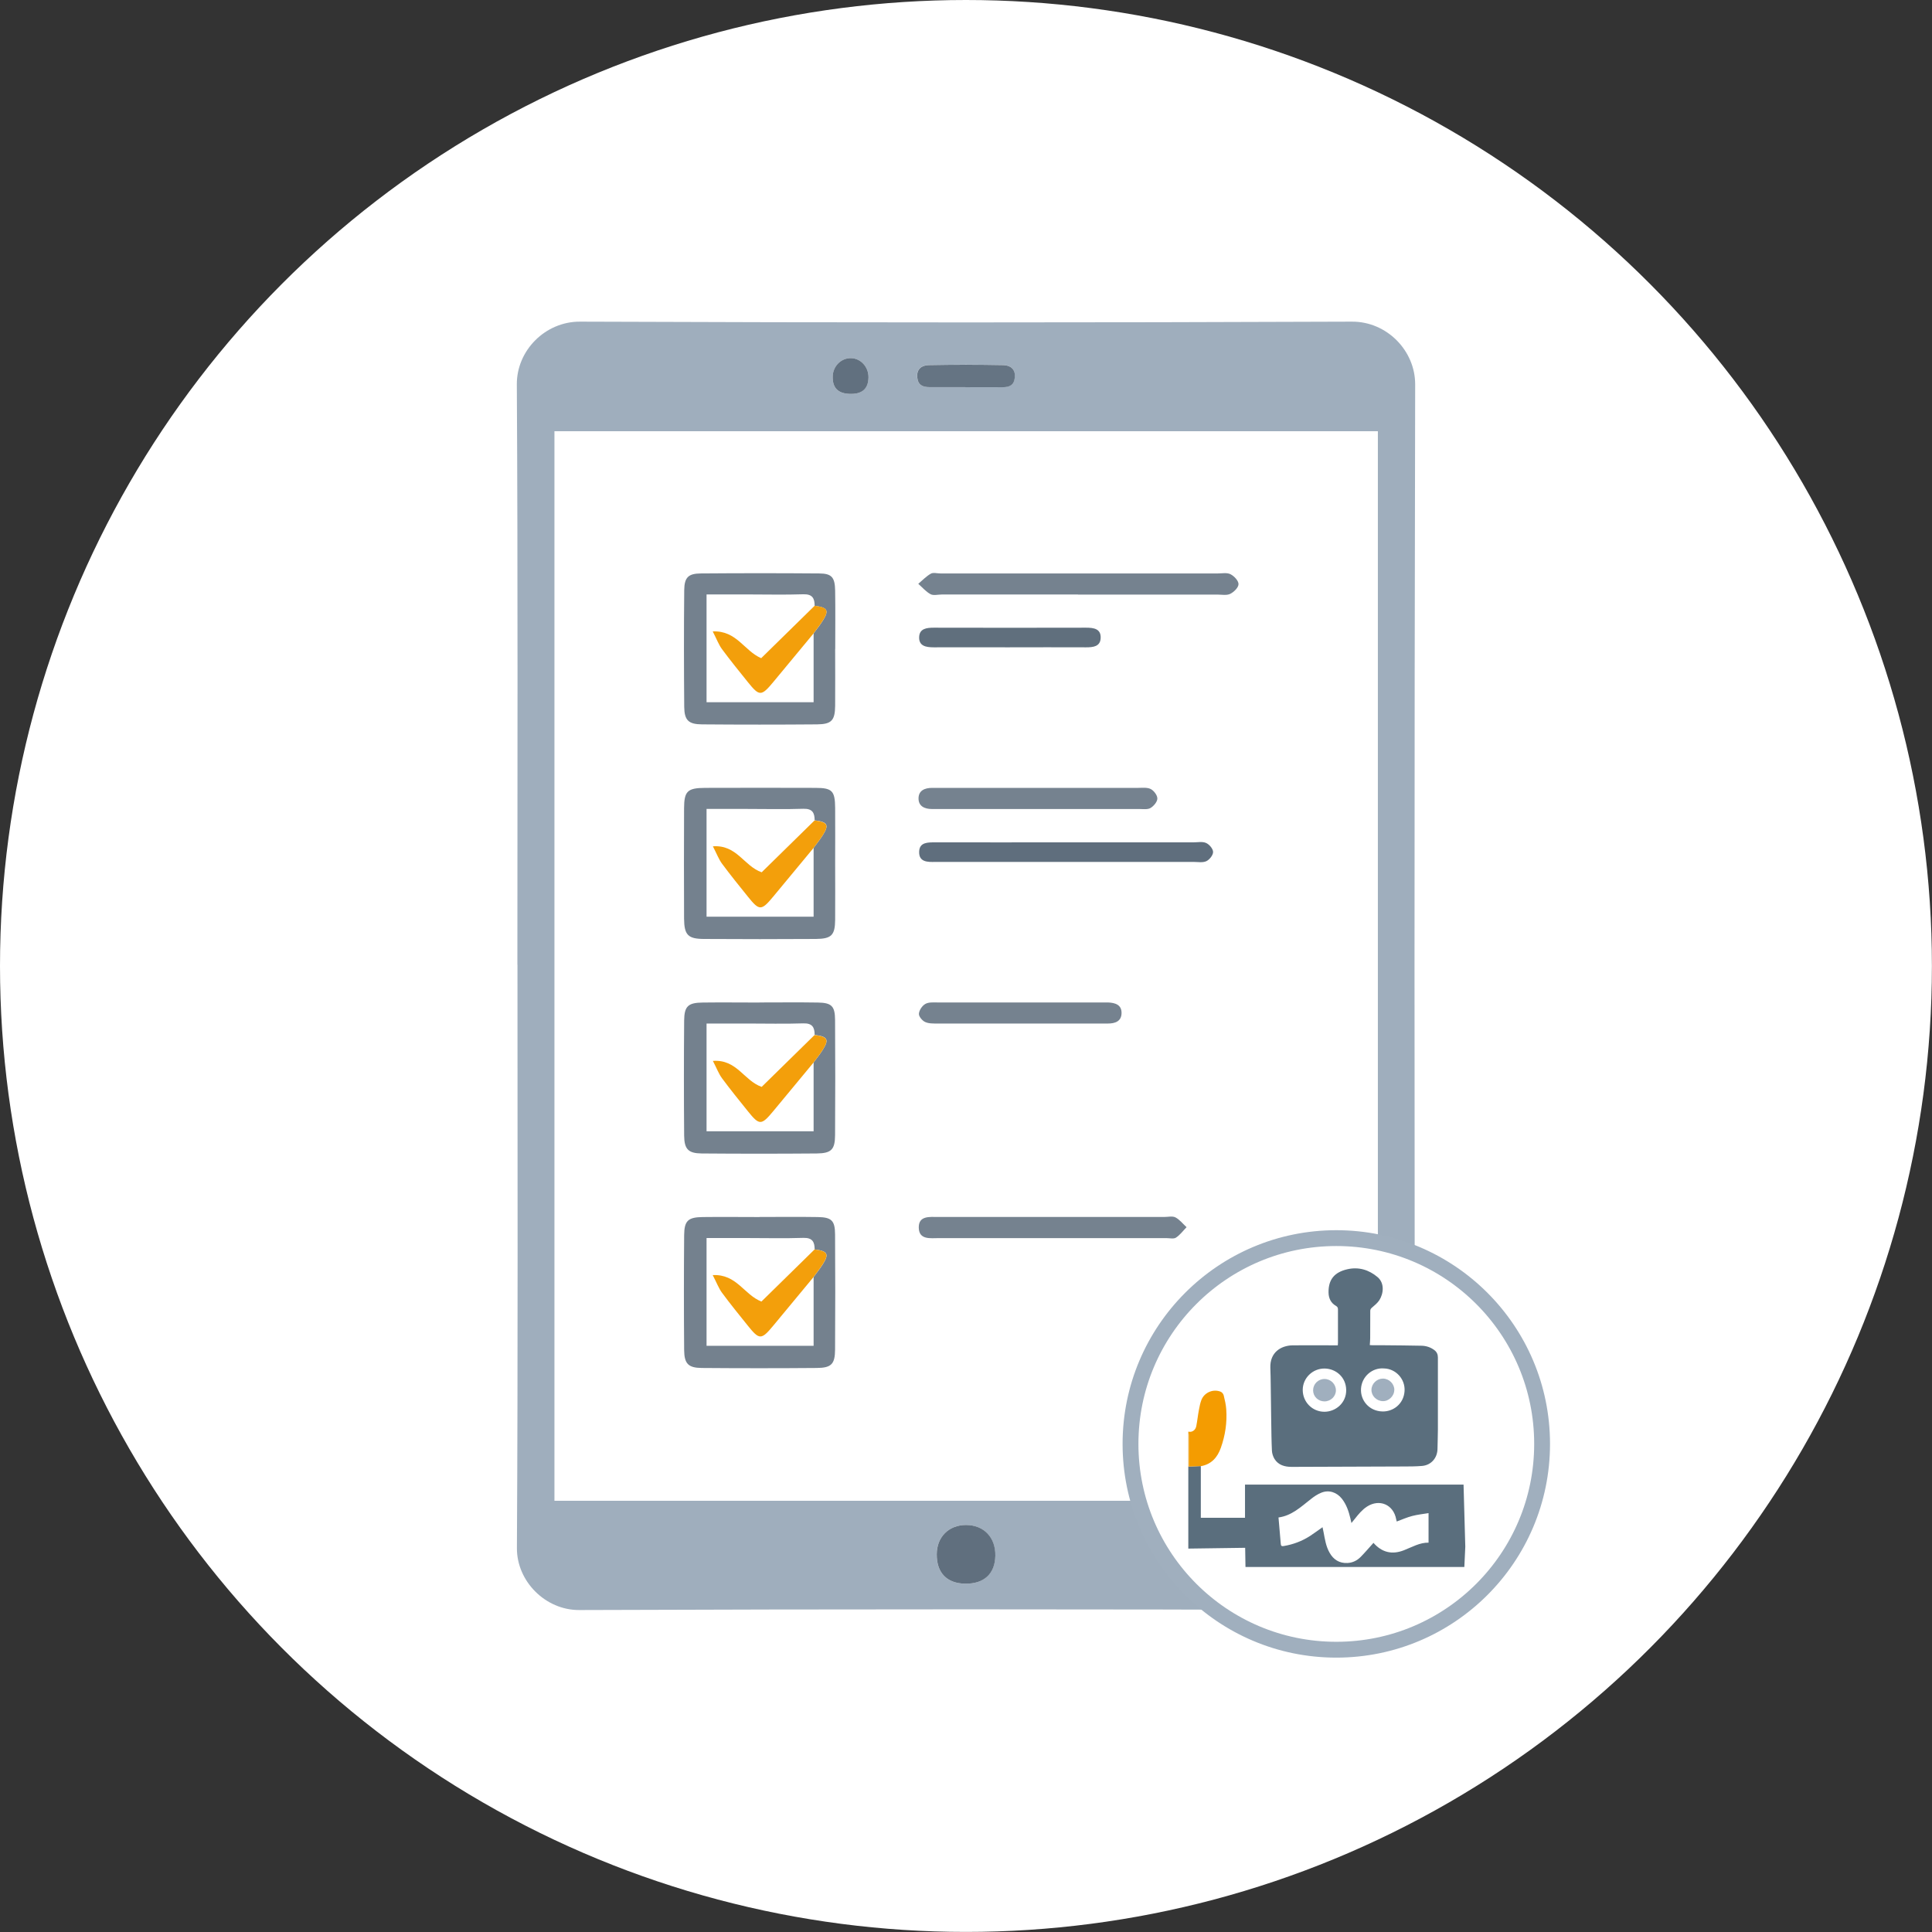
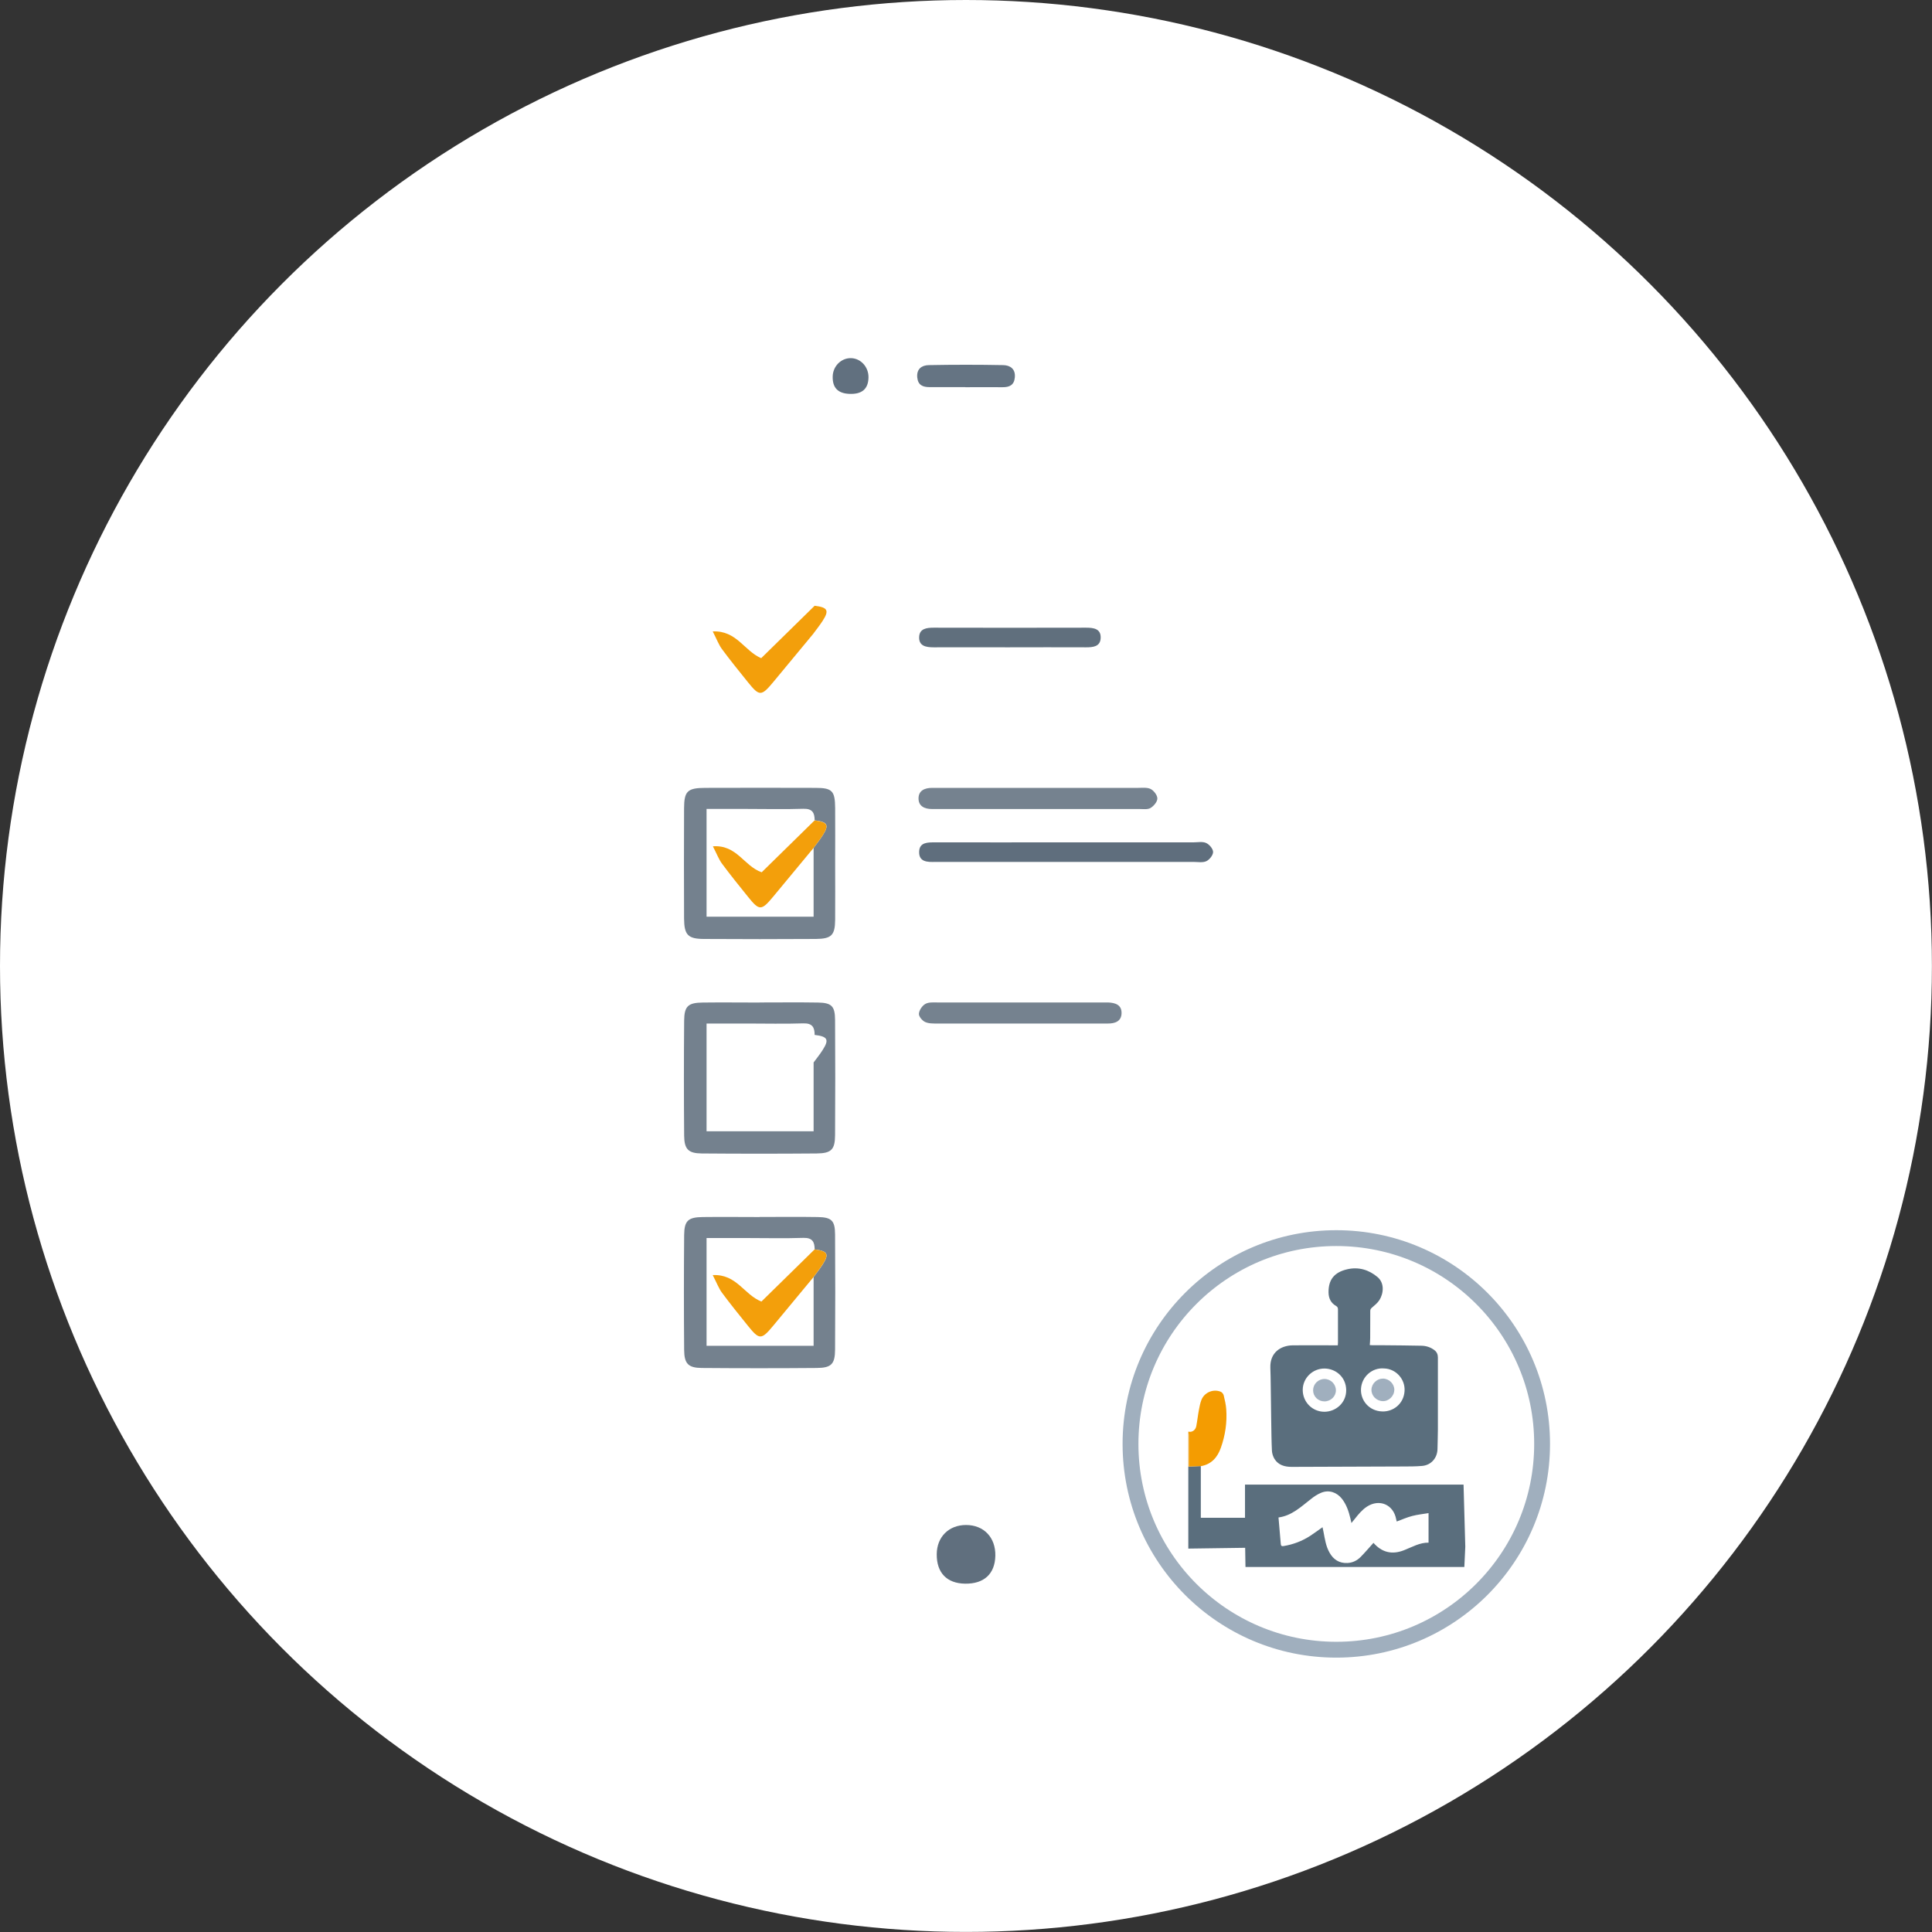
<svg xmlns="http://www.w3.org/2000/svg" id="Layer_1" data-name="Layer 1" width="243.99" height="243.99" viewBox="0 0 243.99 243.99">
  <rect x="0" y="0" width="243.99" height="243.99" fill="#333333" stroke="none" />
  <defs>
    <style>
      .cls-1 {
        fill: #657483;
      }

      .cls-1, .cls-2, .cls-3, .cls-4, .cls-5, .cls-6, .cls-7, .cls-8, .cls-9, .cls-10, .cls-11, .cls-12, .cls-13, .cls-14 {
        stroke-width: 0px;
      }

      .cls-2 {
        fill: #75828f;
      }

      .cls-3 {
        fill: #74818e;
      }

      .cls-4 {
        fill: #f39f0b;
      }

      .cls-5 {
        fill: #5a6e7d;
      }

      .cls-6 {
        fill: #5f6e7d;
      }

      .cls-7 {
        fill: #9faebd;
      }

      .cls-8 {
        fill: #606f7e;
      }

      .cls-9 {
        fill: #f49c01;
      }

      .cls-15 {
        stroke: #a0afbe;
        stroke-miterlimit: 10;
        stroke-width: 2px;
      }

      .cls-15, .cls-13 {
        fill: #fff;
      }

      .cls-10 {
        fill: #e5a634;
      }

      .cls-11 {
        fill: #a0afbe;
      }

      .cls-12 {
        fill: #606f7d;
      }

      .cls-14 {
        fill: #61707f;
      }
    </style>
  </defs>
  <circle class="cls-13" cx="121.99" cy="121.99" r="121.99" />
  <g>
-     <path class="cls-7" d="M65.34,121.82c0-24.42.07-48.85-.07-73.27-.03-4.29,3.59-7.95,7.98-7.93,32.5.13,65,.13,97.49,0,4.39-.02,7.99,3.65,7.98,7.93-.11,48.99-.11,97.97,0,146.96,0,4.18-3.59,7.84-7.87,7.82-32.57-.12-65.13-.12-97.7,0-4.28.02-7.89-3.64-7.87-7.82.14-24.56.07-49.12.07-73.68ZM174.01,189.53V54.46h-103.99v135.07h103.99ZM121.89,200c2.38.03,3.75-1.24,3.8-3.52.05-2.31-1.45-3.89-3.7-3.89-2.17,0-3.68,1.51-3.7,3.69-.01,2.35,1.28,3.69,3.59,3.72ZM121.9,48.89c1.57,0,3.14,0,4.7,0,.85,0,1.46-.25,1.55-1.22.11-1.09-.59-1.55-1.46-1.57-3.13-.06-6.27-.06-9.41,0-.88.02-1.56.49-1.45,1.57.1.97.71,1.22,1.56,1.21,1.5-.01,3,0,4.5,0ZM109.68,47.68c.03-1.32-.96-2.41-2.2-2.45-1.24-.03-2.29,1.02-2.32,2.33-.03,1.41.66,2.12,2.1,2.18,1.59.07,2.38-.62,2.42-2.06Z" />
    <path class="cls-8" d="M121.89,200c-2.31-.03-3.61-1.37-3.59-3.72.01-2.18,1.52-3.69,3.7-3.69,2.25,0,3.75,1.58,3.7,3.89-.05,2.28-1.42,3.55-3.8,3.52Z" />
    <path class="cls-1" d="M121.9,48.89c-1.5,0-3,0-4.5,0-.85,0-1.46-.24-1.56-1.21-.11-1.09.57-1.55,1.45-1.57,3.13-.06,6.27-.06,9.41,0,.87.02,1.57.48,1.46,1.57-.09.97-.7,1.23-1.55,1.22-1.57-.01-3.14,0-4.7,0Z" />
    <path class="cls-14" d="M109.68,47.68c-.03,1.45-.83,2.13-2.42,2.06-1.44-.06-2.13-.77-2.1-2.18.02-1.31,1.07-2.36,2.32-2.33,1.24.03,2.23,1.13,2.2,2.45Z" />
-     <path class="cls-3" d="M105.47,81.96c0,2.39.02,4.78,0,7.16-.02,1.86-.45,2.34-2.28,2.36-4.84.04-9.69.04-14.53,0-1.71-.01-2.23-.52-2.25-2.21-.04-4.91-.05-9.83,0-14.74.02-1.62.52-2.1,2.11-2.11,4.98-.04,9.96-.04,14.94,0,1.58.01,1.98.49,2.01,2.17.04,2.46.01,4.91.01,7.37ZM102.74,80c.39-.53.81-1.04,1.16-1.6.84-1.31.62-1.7-1.02-1.89,0-.95-.28-1.49-1.42-1.46-2.39.08-4.78.02-7.17.02-1.68,0-3.37,0-5.06,0v13.61h13.52v-8.69Z" />
    <path class="cls-3" d="M105.47,109c0,2.39.02,4.78,0,7.16-.02,1.95-.46,2.4-2.44,2.42-4.71.03-9.42.03-14.12,0-2.03-.01-2.5-.5-2.52-2.57-.02-4.64-.02-9.28,0-13.92.01-2.19.43-2.58,2.68-2.59,4.64-.01,9.28-.02,13.92,0,2.11,0,2.46.38,2.48,2.53.02,2.32,0,4.64,0,6.96ZM102.74,107.09c.39-.53.81-1.04,1.16-1.6.84-1.31.62-1.7-1.02-1.89,0-.95-.28-1.49-1.42-1.46-2.39.08-4.78.02-7.17.02-1.68,0-3.37,0-5.06,0v13.61h13.52c0-2.99,0-5.84,0-8.69Z" />
    <path class="cls-3" d="M95.92,126.6c2.46,0,4.91-.03,7.37.01,1.74.03,2.16.45,2.17,2.21.03,4.84.03,9.69,0,14.53-.01,1.83-.47,2.3-2.32,2.32-4.84.04-9.69.04-14.53,0-1.69-.02-2.19-.54-2.21-2.25-.04-4.84-.04-9.69,0-14.53.02-1.83.5-2.26,2.36-2.28,2.39-.03,4.78,0,7.16,0ZM102.74,134.19c.39-.53.81-1.04,1.16-1.6.84-1.31.62-1.7-1.02-1.89,0-.95-.28-1.49-1.42-1.46-2.39.08-4.78.02-7.17.02-1.68,0-3.37,0-5.06,0v13.61h13.52c0-2.99,0-5.84,0-8.69Z" />
    <path class="cls-3" d="M95.92,153.69c2.46,0,4.91-.03,7.37.01,1.74.03,2.16.45,2.17,2.21.03,4.84.03,9.69,0,14.53-.01,1.83-.47,2.31-2.32,2.32-4.84.04-9.69.04-14.53,0-1.69-.02-2.19-.54-2.21-2.25-.04-4.84-.04-9.69,0-14.53.02-1.83.5-2.26,2.36-2.28,2.39-.03,4.78,0,7.16,0ZM102.74,161.28c.39-.53.81-1.04,1.16-1.6.84-1.31.62-1.7-1.02-1.89,0-.95-.28-1.49-1.42-1.46-2.39.08-4.78.02-7.17.02-1.68,0-3.37,0-5.06,0v13.61h13.52v-8.69Z" />
-     <path class="cls-2" d="M136.14,75.08c-5.74,0-11.47,0-17.21,0-.48,0-1.04.16-1.41-.04-.58-.31-1.04-.86-1.55-1.31.52-.44,1-.95,1.58-1.28.31-.18.8-.03,1.21-.03,11.68,0,23.35,0,35.03,0,.54,0,1.17-.13,1.61.1.46.23,1.02.83,1.01,1.25,0,.43-.58,1-1.05,1.23-.45.22-1.07.09-1.61.09-5.87,0-11.74,0-17.62,0Z" />
-     <path class="cls-2" d="M133.07,153.69c4.65,0,9.3,0,13.95,0,.48,0,1.04-.14,1.42.05.54.28.95.82,1.41,1.24-.44.45-.82.98-1.34,1.32-.29.19-.8.06-1.21.06-9.57,0-19.15,0-28.72,0-1.07,0-2.51.25-2.55-1.3-.04-1.57,1.39-1.37,2.47-1.37,4.86,0,9.71,0,14.57,0Z" />
    <path class="cls-6" d="M134.72,106.38c5.33,0,10.66,0,15.98,0,.55,0,1.16-.13,1.62.08.41.18.88.74.88,1.14,0,.4-.46.98-.86,1.16-.46.21-1.07.09-1.62.09-10.72,0-21.45,0-32.17,0-.14,0-.27,0-.41,0-1,.03-2.12.03-2.06-1.32.05-1.18,1.11-1.15,2.03-1.15,5.53.01,11.07,0,16.6,0Z" />
-     <path class="cls-2" d="M131.24,99.5c4.16,0,8.32,0,12.49,0,.54,0,1.16-.08,1.6.15.4.21.84.79.83,1.2,0,.41-.46.95-.86,1.19-.37.22-.93.13-1.4.13-8.53,0-17.06,0-25.59,0-.2,0-.41,0-.61,0-.92,0-1.71-.34-1.7-1.35.01-1.01.81-1.32,1.73-1.32,4.5,0,9.01,0,13.51,0Z" />
+     <path class="cls-2" d="M131.24,99.5c4.16,0,8.32,0,12.49,0,.54,0,1.16-.08,1.6.15.4.21.84.79.83,1.2,0,.41-.46.95-.86,1.19-.37.22-.93.13-1.4.13-8.53,0-17.06,0-25.59,0-.2,0-.41,0-.61,0-.92,0-1.71-.34-1.7-1.35.01-1.01.81-1.32,1.73-1.32,4.5,0,9.01,0,13.51,0" />
    <path class="cls-2" d="M128.65,129.26c-3.41,0-6.82,0-10.23,0-.54,0-1.13.02-1.6-.2-.36-.17-.81-.71-.77-1.05.04-.45.42-1.01.82-1.23.43-.24,1.05-.18,1.59-.18,6.89,0,13.78,0,20.67,0,.27,0,.55,0,.82,0,.89.04,1.71.29,1.69,1.35-.02,1.06-.85,1.31-1.73,1.31-3.75.01-7.5,0-11.26,0Z" />
    <path class="cls-12" d="M127.34,81.75c-3.14,0-6.28-.01-9.42,0-.98,0-1.91-.16-1.84-1.34.06-1.03.95-1.14,1.84-1.14,6.41.02,12.83.01,19.24,0,.97,0,1.91.13,1.84,1.34-.06,1.05-.96,1.14-1.84,1.14-3.27-.02-6.55,0-9.82,0Z" />
    <path class="cls-4" d="M102.74,80c-1.69,2.04-3.38,4.09-5.08,6.13-1.51,1.82-1.76,1.82-3.2.03-1.11-1.38-2.23-2.76-3.28-4.18-.41-.56-.66-1.24-1.17-2.24,3.03-.13,3.97,2.46,6.12,3.38,2.2-2.15,4.47-4.39,6.75-6.62,1.65.2,1.86.59,1.02,1.89-.35.55-.77,1.07-1.16,1.6Z" />
    <path class="cls-4" d="M102.74,107.09c-1.69,2.04-3.38,4.09-5.08,6.13-1.51,1.82-1.76,1.82-3.2.03-1.11-1.38-2.23-2.76-3.28-4.18-.41-.56-.66-1.24-1.15-2.19,3.04-.22,3.91,2.49,6.16,3.28,2.13-2.09,4.41-4.32,6.68-6.55,1.65.2,1.86.59,1.02,1.89-.35.55-.77,1.07-1.16,1.6Z" />
-     <path class="cls-4" d="M102.74,134.19c-1.69,2.04-3.38,4.09-5.08,6.13-1.51,1.82-1.76,1.82-3.2.03-1.11-1.38-2.23-2.76-3.28-4.18-.41-.56-.66-1.24-1.15-2.19,3.04-.22,3.91,2.49,6.16,3.28,2.13-2.09,4.41-4.32,6.68-6.55,1.65.2,1.86.59,1.02,1.89-.35.55-.77,1.07-1.16,1.6Z" />
    <path class="cls-4" d="M102.74,161.28c-1.69,2.04-3.38,4.09-5.08,6.13-1.51,1.82-1.76,1.82-3.2.03-1.11-1.38-2.23-2.76-3.28-4.18-.41-.56-.66-1.24-1.17-2.23,3.03-.15,3.95,2.48,6.15,3.34,2.16-2.11,4.43-4.35,6.71-6.58,1.65.2,1.86.59,1.02,1.89-.35.55-.77,1.07-1.16,1.6Z" />
  </g>
  <circle class="cls-15" cx="168.76" cy="182.35" r="25.99" />
  <g>
    <path class="cls-5" d="M185.05,195.33c-.04.9-.08,1.73-.12,2.56h-27.64c-.01-.81-.03-1.62-.04-2.42-2.44.03-4.81.07-7.18.1v-10.36h.03s.03,0,.03,0c.51-.02,1.01-.04,1.52-.06v6.53h5.58v-4.19h27.6M173.46,194.85c1.05,1.2,2.33,1.52,3.84.93,1.03-.4,1.99-.98,3.11-.96v-3.73c-.74.12-1.41.19-2.06.36-.66.17-1.29.45-1.96.7-.02-.09-.05-.19-.07-.29-.34-1.85-2.11-2.61-3.69-1.59-.61.4-1.07.96-1.52,1.53-.13.16-.27.33-.44.54-.05-.24-.09-.41-.13-.58-.21-.89-.5-1.75-1.07-2.48-.64-.82-1.63-1.16-2.6-.77-.48.19-.94.5-1.35.83-1.24.97-2.4,2.08-4.06,2.3.1,1.14.2,2.25.29,3.36.02.25.14.29.36.25,1.2-.2,2.32-.62,3.34-1.28.52-.34,1.02-.71,1.57-1.1.05.22.09.42.13.62.17.89.3,1.8.76,2.6.49.87,1.23,1.35,2.26,1.3.65-.03,1.22-.31,1.67-.77.55-.56,1.07-1.17,1.61-1.77Z" />
    <path class="cls-9" d="M151.65,185.15c-.51.02-1.01.04-1.52.06,0-1.34,0-2.68,0-4.02,0-.09-.04-.17-.06-.26,0-.04,0-.08,0-.13.04,0,.08.01.13.02.06,0,.13,0,.19,0,.4-.08.62-.37.69-.73.13-.68.2-1.36.33-2.04.08-.42.16-.85.31-1.24.36-.95,1.49-1.44,2.44-1.05.17.07.34.28.38.46.14.57.28,1.16.32,1.75.12,1.67-.12,3.29-.68,4.87-.43,1.21-1.18,2.08-2.51,2.32Z" />
    <path class="cls-10" d="M150.07,180.93c.02.09.06.17.06.26,0,1.34,0,2.68,0,4.02,0,0-.03,0-.03,0h-.03c0-1.43,0-2.86,0-4.28Z" />
    <path class="cls-5" d="M173,169.87c.15,0,.25.02.35.02.45,0,.9,0,1.35,0,1.6.02,3.2.02,4.8.06.59.01,1.15.18,1.64.55.31.23.45.55.45.92,0,3.05,0,6.09,0,9.14,0,.8-.04,1.61-.05,2.41-.01,1.14-.79,2.06-1.94,2.16-.82.07-1.65.07-2.48.07-4.67.02-9.33.04-14,.05-.87,0-1.68-.22-2.17-1.01-.18-.3-.3-.68-.32-1.02-.06-1.26-.07-2.53-.09-3.79-.02-1.46-.04-2.93-.06-4.39-.01-.77-.02-1.55-.05-2.32-.06-1.9,1.3-2.8,2.83-2.82,1.76-.02,3.52,0,5.28,0h.41c0-.13.02-.24.02-.35,0-1.39,0-2.78,0-4.18,0-.22-.06-.34-.25-.45-.65-.37-.93-.97-.94-1.7-.02-1.6.71-2.55,2.38-2.93,1.42-.32,2.71.06,3.82,1,.89.76.75,2.07.22,2.9-.24.37-.6.66-.94.95-.14.12-.21.23-.21.41,0,1.14,0,2.28-.01,3.42,0,.29-.03.58-.05.89ZM174.79,172.82c-1.48-.13-2.82,1.02-2.91,2.56-.09,1.47,1.02,2.82,2.68,2.87,1.35.05,2.71-.92,2.82-2.57.1-1.53-1.11-2.82-2.58-2.86ZM167.25,178.29c1.41,0,2.77-1.09,2.76-2.74-.02-1.64-1.31-2.7-2.72-2.72-1.52-.02-2.77,1.21-2.77,2.7,0,1.53,1.21,2.76,2.74,2.76Z" />
    <path class="cls-10" d="M150.38,180.82c-.06,0-.13,0-.19,0,.06,0,.13,0,.19,0Z" />
    <path class="cls-11" d="M176.08,175.54c0,.76-.7,1.44-1.46,1.41-.8-.03-1.44-.68-1.42-1.45.02-.76.68-1.4,1.45-1.4.78,0,1.45.67,1.44,1.44Z" />
    <path class="cls-11" d="M167.26,176.98c-.79,0-1.43-.62-1.43-1.4,0-.79.64-1.43,1.44-1.43.79,0,1.44.65,1.44,1.44,0,.76-.66,1.39-1.45,1.39Z" />
  </g>
</svg>